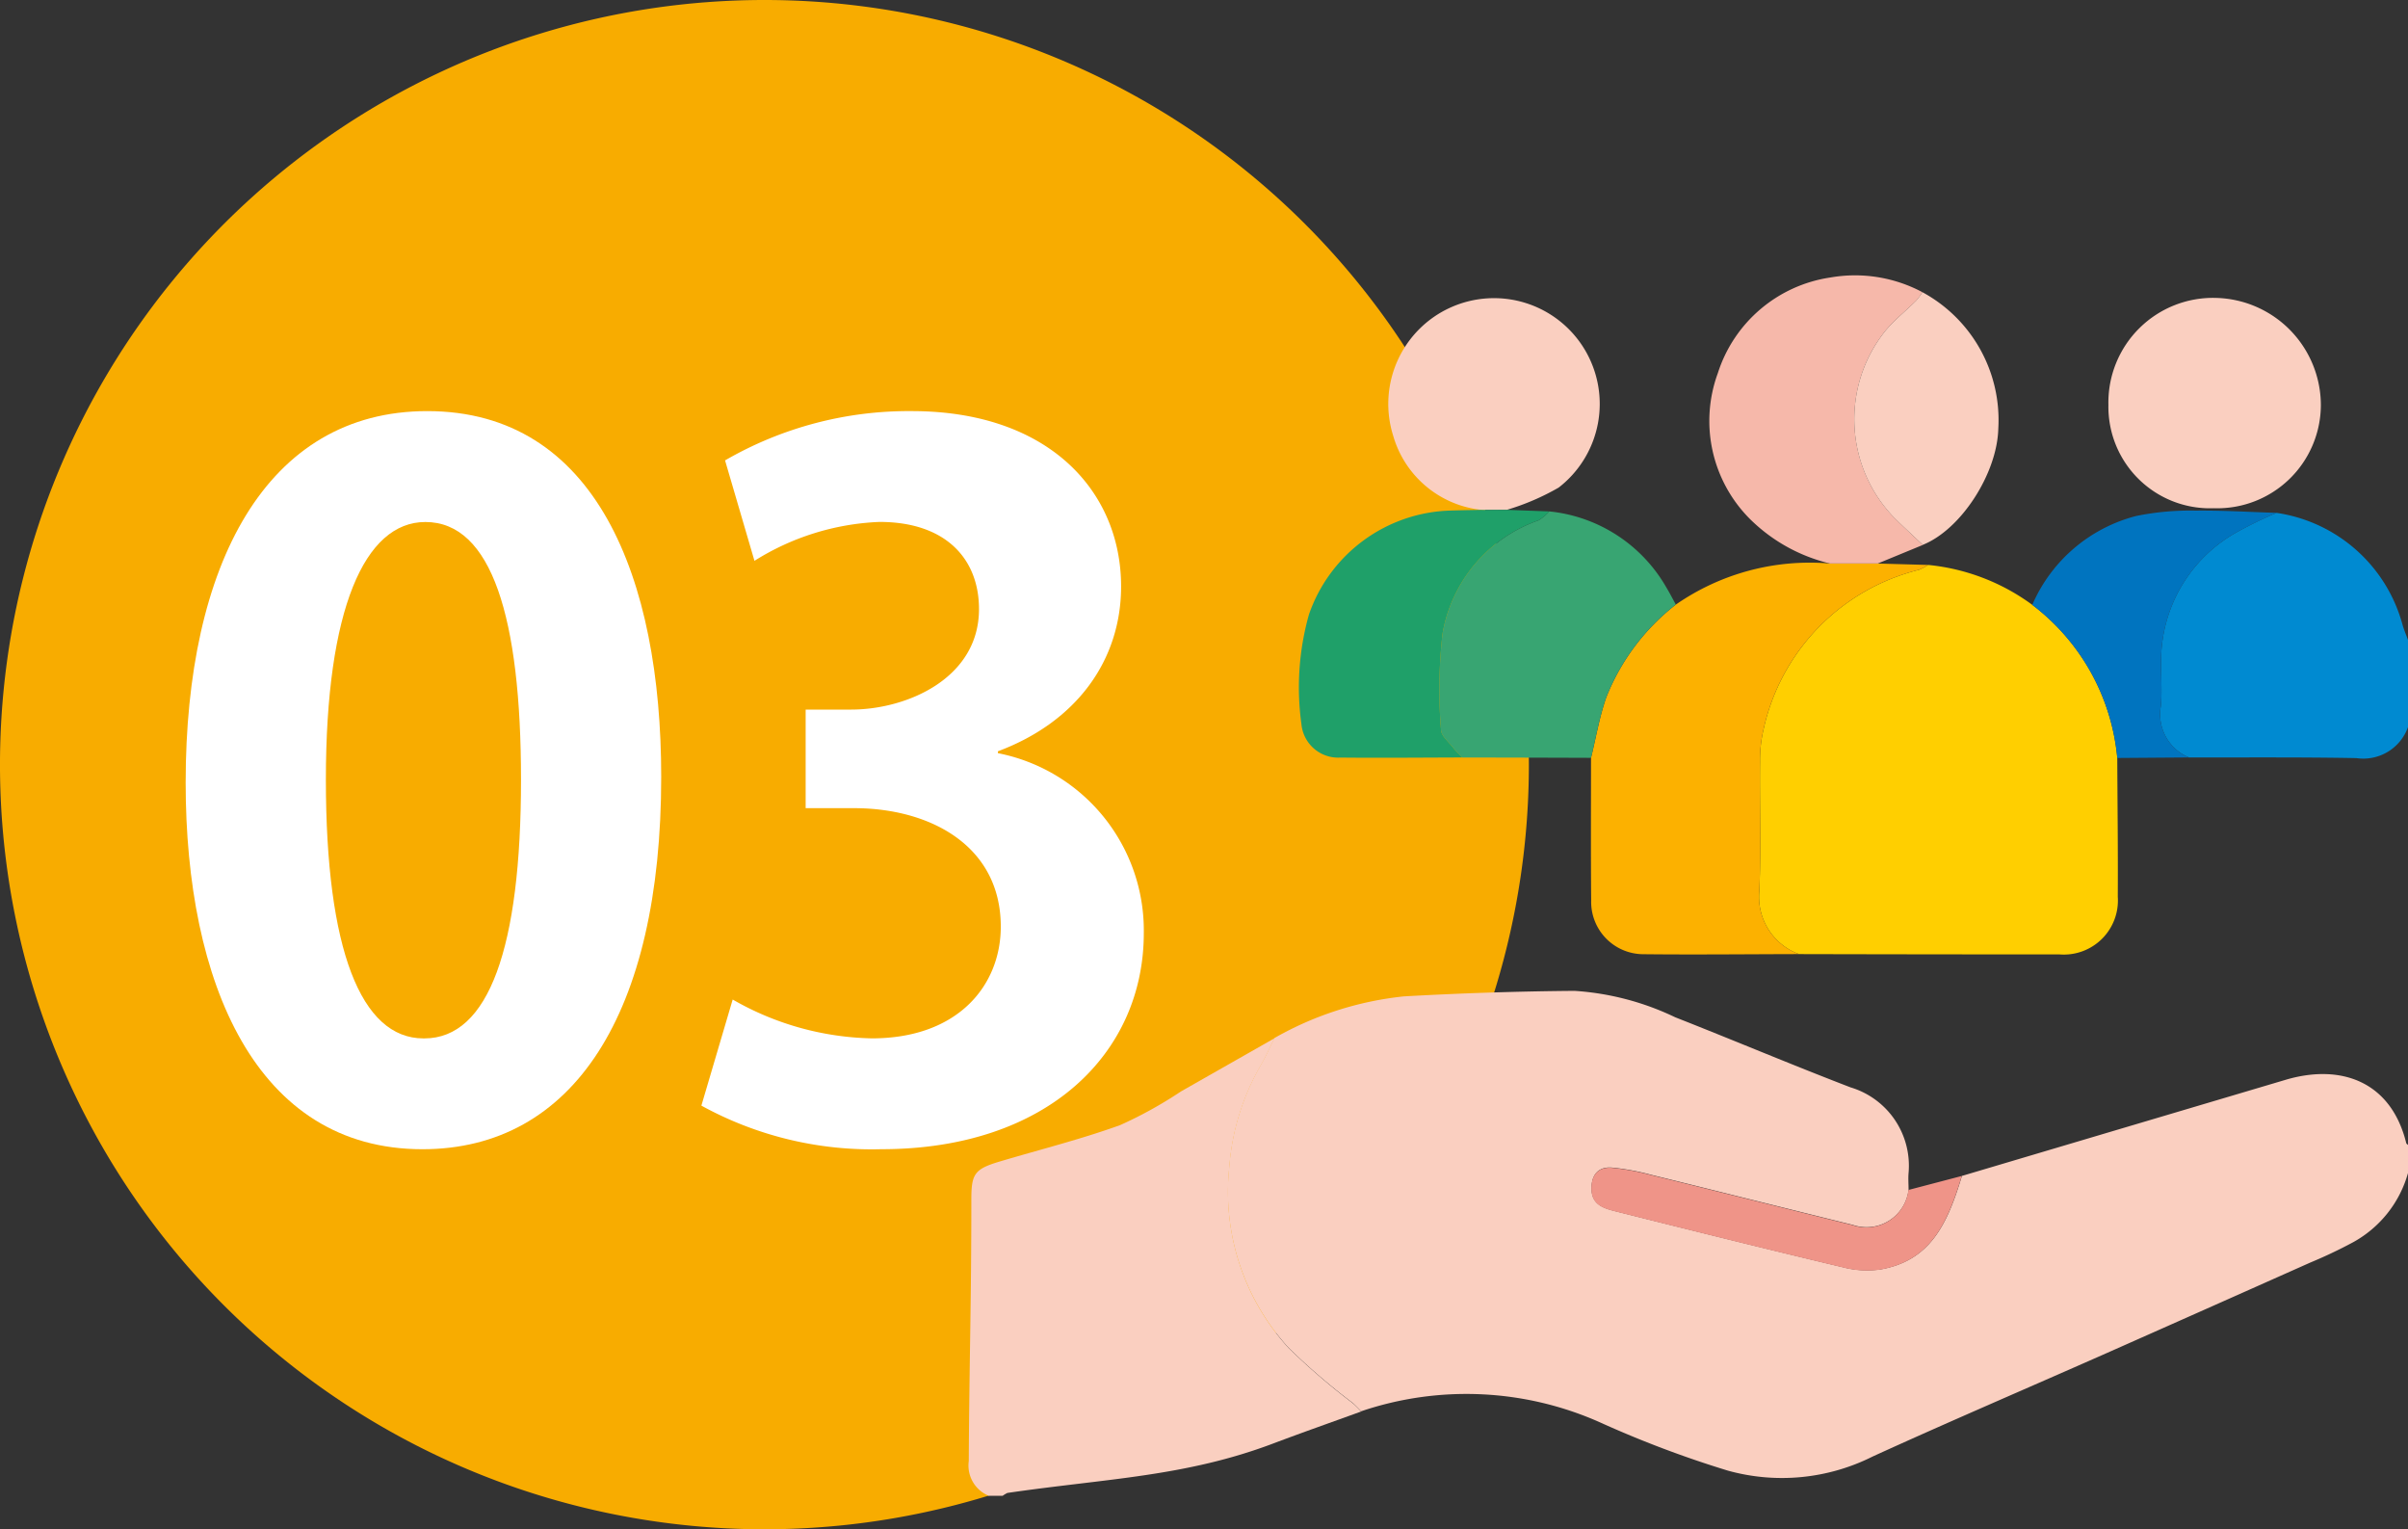
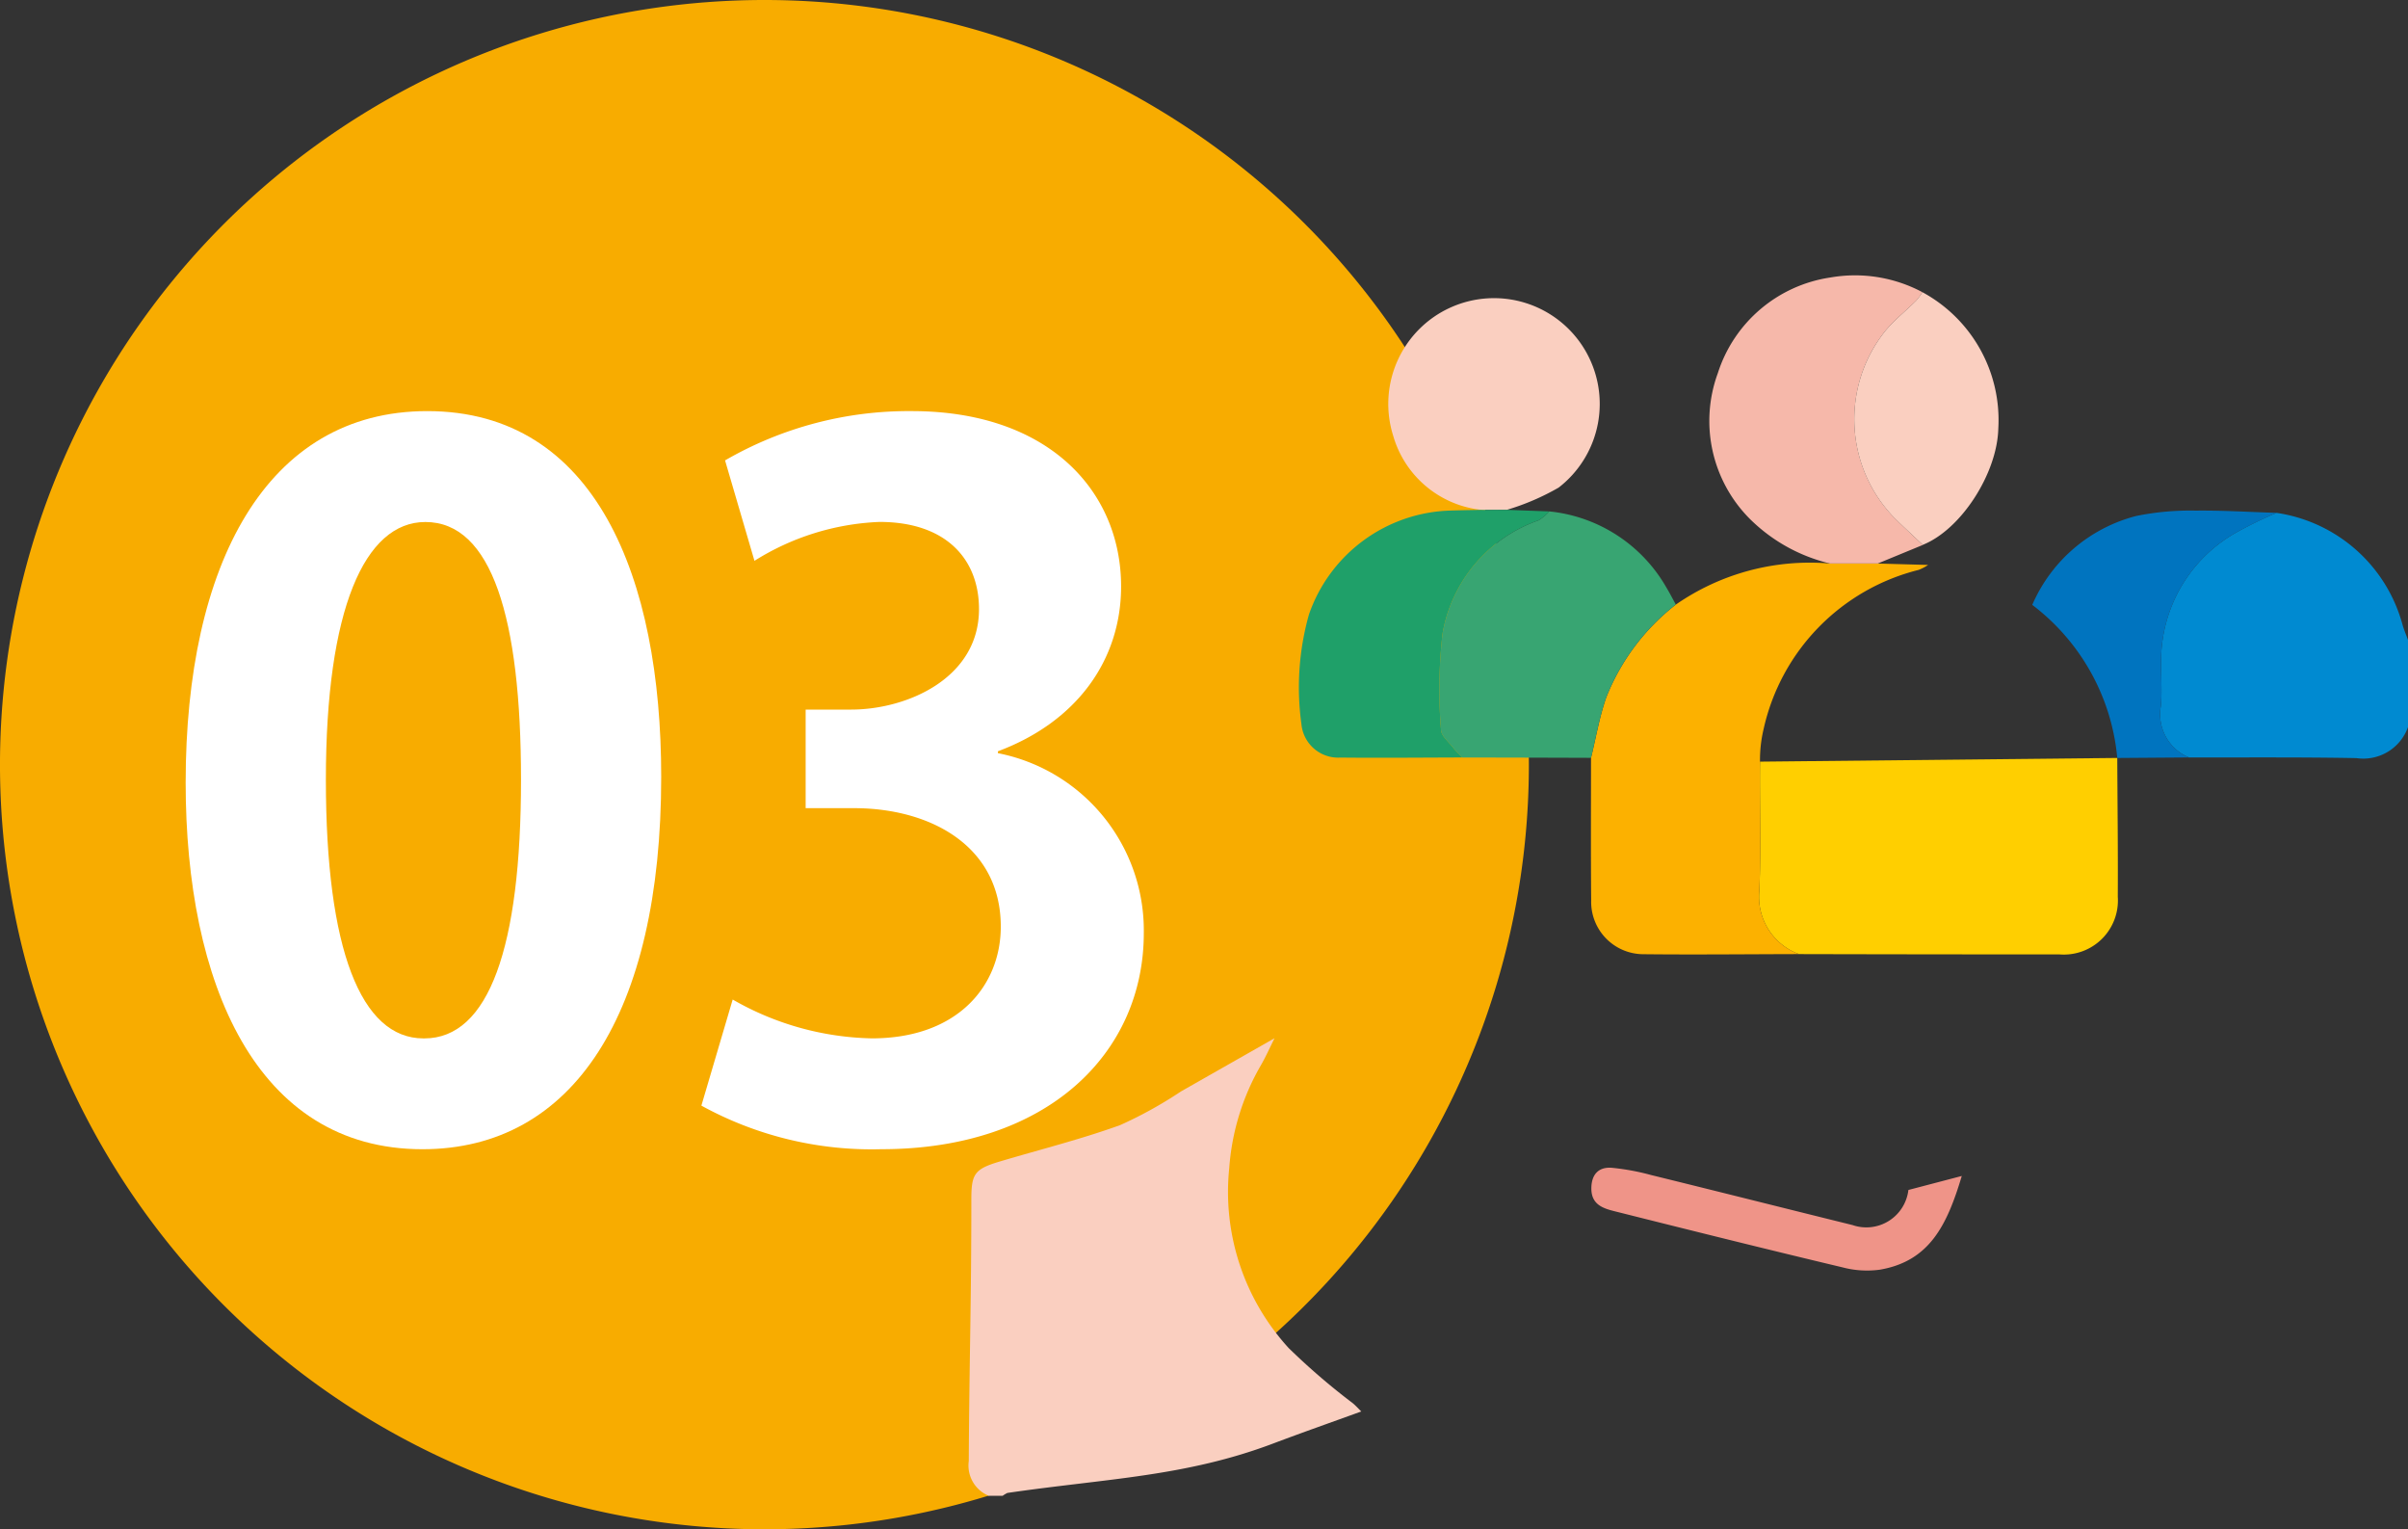
<svg xmlns="http://www.w3.org/2000/svg" width="120.712" height="76.636" viewBox="0 0 120.712 76.636">
  <rect x="0" y="0" width="120.712" height="76.636" fill="#333333" stroke="none" />
  <g id="グループ_1113" data-name="グループ 1113" transform="translate(-264.573 -3328)">
    <path id="パス_2500" data-name="パス 2500" d="M398.065,38.318A38.321,38.321,0,1,1,359.744,0a38.319,38.319,0,0,1,38.321,38.318" transform="translate(-56.85 3328)" fill="#f8ac00" />
-     <path id="パス_2501" data-name="パス 2501" d="M381.537,28.1q8.126-2.413,16.249-4.824c2.782-.818,5.275.1,6.032,3.17.008.04.058.069.09.1v1.406a5.712,5.712,0,0,1-2.745,3.465,23.67,23.67,0,0,1-2.155,1.023q-5.19,2.314-10.383,4.615c-3.848,1.7-7.717,3.355-11.544,5.1a10.139,10.139,0,0,1-7.276.709,53.352,53.352,0,0,1-6.419-2.424,16.465,16.465,0,0,0-11.953-.549c-.142-.14-.274-.285-.422-.414a33.355,33.355,0,0,1-3.215-2.761,11.591,11.591,0,0,1-2.985-9.014,12.036,12.036,0,0,1,1.588-5.164c.251-.438.459-.9.686-1.353a16.573,16.573,0,0,1,6.485-2.086q4.273-.241,8.55-.277a13.685,13.685,0,0,1,5.053,1.324c2.938,1.155,5.844,2.382,8.79,3.513a4.1,4.1,0,0,1,2.909,4.291c-.024.277,0,.562,0,.841a2.122,2.122,0,0,1-2.8,1.759c-3.368-.831-6.733-1.68-10.1-2.508a11.866,11.866,0,0,0-1.983-.364c-.678-.047-1.015.369-1.01,1.055.008.849.678,1,1.279,1.153,3.771.947,7.548,1.886,11.33,2.788a4.772,4.772,0,0,0,1.859.111c2.487-.43,3.363-2.234,4.1-4.692" transform="translate(-18.623 3358.836)" fill="#facfc0" />
    <path id="パス_2502" data-name="パス 2502" d="M359.512,38.436c-1.469.533-2.943,1.05-4.4,1.6-4.41,1.667-8.36,1.756-13.337,2.482a1.546,1.546,0,0,0-.235.142h-.7a1.638,1.638,0,0,1-1-1.735c.029-5.225.129-7.912.129-13.137,0-1.274.174-1.506,1.424-1.88,2.012-.6,4.056-1.11,6.029-1.822a20.918,20.918,0,0,0,3.057-1.691q2.346-1.333,4.689-2.666c-.227.454-.432.915-.683,1.353a11.974,11.974,0,0,0-1.588,5.164,11.586,11.586,0,0,0,2.983,9.014,33.756,33.756,0,0,0,3.215,2.764c.15.127.282.274.422.411" transform="translate(-26.703 3360.303)" fill="#facfc0" />
    <path id="パス_2503" data-name="パス 2503" d="M368.319,9.746a7.7,7.7,0,0,1,6.309,5.615c.074.256.182.5.272.757V20.48a2.376,2.376,0,0,1-2.585,1.556c-2.8-.053-5.6-.026-8.395-.034a2.33,2.33,0,0,1-1.414-2.548c.077-.741.005-1.5.016-2.247a7.383,7.383,0,0,1,3.806-6.5,20.112,20.112,0,0,1,1.991-.965" transform="translate(10.385 3343.958)" fill="#008ad1" />
-     <path id="パス_2504" data-name="パス 2504" d="M372.809,20.409c.01,2.318.04,4.636.026,6.955a2.711,2.711,0,0,1-2.912,2.891q-6.535,0-13.068-.016a3.05,3.05,0,0,1-1.988-3.183c.087-2.152.01-4.307.032-6.462a6.729,6.729,0,0,1,.187-1.659,10.581,10.581,0,0,1,7.77-7.952,2.448,2.448,0,0,0,.472-.248,10.542,10.542,0,0,1,5.219,2,10.868,10.868,0,0,1,4.262,7.672" transform="translate(-2.098 3345.577)" fill="#ffcf00" />
+     <path id="パス_2504" data-name="パス 2504" d="M372.809,20.409c.01,2.318.04,4.636.026,6.955a2.711,2.711,0,0,1-2.912,2.891q-6.535,0-13.068-.016a3.05,3.05,0,0,1-1.988-3.183c.087-2.152.01-4.307.032-6.462" transform="translate(-2.098 3345.577)" fill="#ffcf00" />
    <path id="パス_2505" data-name="パス 2505" d="M368.567,10.793a2.45,2.45,0,0,1-.472.248,10.581,10.581,0,0,0-7.77,7.952,6.736,6.736,0,0,0-.187,1.662c-.021,2.152.055,4.309-.032,6.459a3.05,3.05,0,0,0,1.989,3.183c-2.616.005-5.233.034-7.849.005a2.623,2.623,0,0,1-2.571-2.693c-.021-2.382-.008-4.766-.008-7.147.251-1.015.422-2.057.767-3.038a11.041,11.041,0,0,1,3.487-4.644,11.768,11.768,0,0,1,7.727-2.057h2.387l2.532.071" transform="translate(-7.337 3345.519)" fill="#fcb100" />
    <path id="パス_2506" data-name="パス 2506" d="M360.637,14.386a11.058,11.058,0,0,0-3.487,4.644c-.345.981-.517,2.025-.767,3.038q-3.228-.012-6.451-.016c-.153-.166-.322-.316-.459-.493-.224-.287-.6-.588-.609-.891a24.557,24.557,0,0,1,.074-4.808,7.325,7.325,0,0,1,4.818-5.694,2.362,2.362,0,0,0,.535-.448,7.64,7.64,0,0,1,5.871,3.814c.171.28.317.572.475.855" transform="translate(-12.054 3343.912)" fill="#38a572" />
    <path id="パス_2507" data-name="パス 2507" d="M362.353,19.681h-2.387a8.5,8.5,0,0,1-3.993-2.21,6.947,6.947,0,0,1-1.63-7.332,6.994,6.994,0,0,1,5.641-4.792,7.179,7.179,0,0,1,4.613.736,2.924,2.924,0,0,1-.306.422c-.509.5-1.076.955-1.538,1.5a7.083,7.083,0,0,0,.409,9.355c.475.475.97.928,1.458,1.39l-2.268.934" transform="translate(-3.655 3336.56)" fill="#f6b8aa" />
    <path id="パス_2508" data-name="パス 2508" d="M352.512,16.272a5.175,5.175,0,0,1-4.462-3.734,5.3,5.3,0,1,1,8.3,2.614,12.133,12.133,0,0,1-2.6,1.116l-1.242.005" transform="translate(-13.642 3337.284)" fill="#facfc0" />
-     <path id="パス_2509" data-name="パス 2509" d="M366.782,16.2a5.089,5.089,0,0,1-5.283-5.18,5.245,5.245,0,0,1,5.415-5.359,5.387,5.387,0,0,1,5.235,5.349,5.192,5.192,0,0,1-5.367,5.19" transform="translate(8.768 3337.27)" fill="#facfc0" />
    <path id="パス_2510" data-name="パス 2510" d="M355.282,9.693l1.242-.005,2.126.079a2.3,2.3,0,0,1-.535.448,7.334,7.334,0,0,0-4.818,5.691,24.794,24.794,0,0,0-.074,4.811c.008.3.385.6.609.891.137.177.306.327.459.491-2.039.005-4.077.026-6.113.005a1.85,1.85,0,0,1-1.952-1.667,13.478,13.478,0,0,1,.375-5.5,7.741,7.741,0,0,1,7.137-5.214c.514-.016,1.031-.024,1.545-.034" transform="translate(-16.412 3343.863)" fill="#1fa069" />
    <path id="パス_2511" data-name="パス 2511" d="M360.1,18.215c-.485-.459-.984-.913-1.458-1.387a7.083,7.083,0,0,1-.406-9.355c.459-.543,1.026-.994,1.535-1.5a3.332,3.332,0,0,0,.309-.422,7.287,7.287,0,0,1,3.806,6.841c-.058,2.252-1.87,5.058-3.785,5.821" transform="translate(0.861 3337.092)" fill="#facfc0" />
    <path id="パス_2512" data-name="パス 2512" d="M364.313,22.1a10.868,10.868,0,0,0-4.262-7.672,7.8,7.8,0,0,1,5.206-4.454,13.463,13.463,0,0,1,2.991-.269c1.353-.016,2.706.071,4.059.111a21.019,21.019,0,0,0-1.991.965,7.39,7.39,0,0,0-3.806,6.5c-.008.749.061,1.5-.016,2.244a2.339,2.339,0,0,0,1.414,2.55l-3.595.026" transform="translate(6.398 3343.886)" fill="#0074bf" />
    <path id="パス_2513" data-name="パス 2513" d="M370.238,22.607c-.736,2.458-1.611,4.262-4.1,4.692a4.772,4.772,0,0,1-1.859-.111c-3.782-.9-7.559-1.841-11.33-2.788-.6-.15-1.271-.3-1.279-1.153-.005-.686.332-1.1,1.01-1.055a11.867,11.867,0,0,1,1.983.364c3.371.828,6.736,1.677,10.1,2.508a2.122,2.122,0,0,0,2.8-1.759l2.669-.7" transform="translate(-7.323 3364.332)" fill="#ef9488" />
    <path id="パス_2514" data-name="パス 2514" d="M324.952,26.429c0-10.924,4.035-18.617,12.111-18.617,8.453,0,11.728,8.358,11.728,18.33,0,11.871-4.418,18.662-11.968,18.662-8.358,0-11.871-8.355-11.871-18.374m11.966,12.82c3.231,0,4.845-4.56,4.845-12.965,0-8.12-1.474-12.915-4.795-12.915-3.041,0-4.987,4.367-4.987,12.915,0,8.5,1.756,12.965,4.89,12.965Z" transform="translate(-51.072 3340.791)" fill="#fff" />
    <path id="パス_2515" data-name="パス 2515" d="M349.619,24.955a9.055,9.055,0,0,1,7.313,9.022c0,5.982-4.795,10.826-13.153,10.826a17.719,17.719,0,0,1-9.025-2.184l1.569-5.317a14.55,14.55,0,0,0,6.978,1.946c4.323,0,6.462-2.661,6.462-5.6,0-4.035-3.516-5.937-7.361-5.937h-2.421V22.771h2.279c2.8,0,6.411-1.569,6.411-5.035,0-2.516-1.664-4.37-4.987-4.37a12.716,12.716,0,0,0-6.269,1.949l-1.474-5.032A18.356,18.356,0,0,1,345.3,7.812c6.886,0,10.494,4.035,10.494,8.785,0,3.7-2.231,6.791-6.174,8.263Z" transform="translate(-35.021 3340.791)" fill="#fff" />
  </g>
</svg>